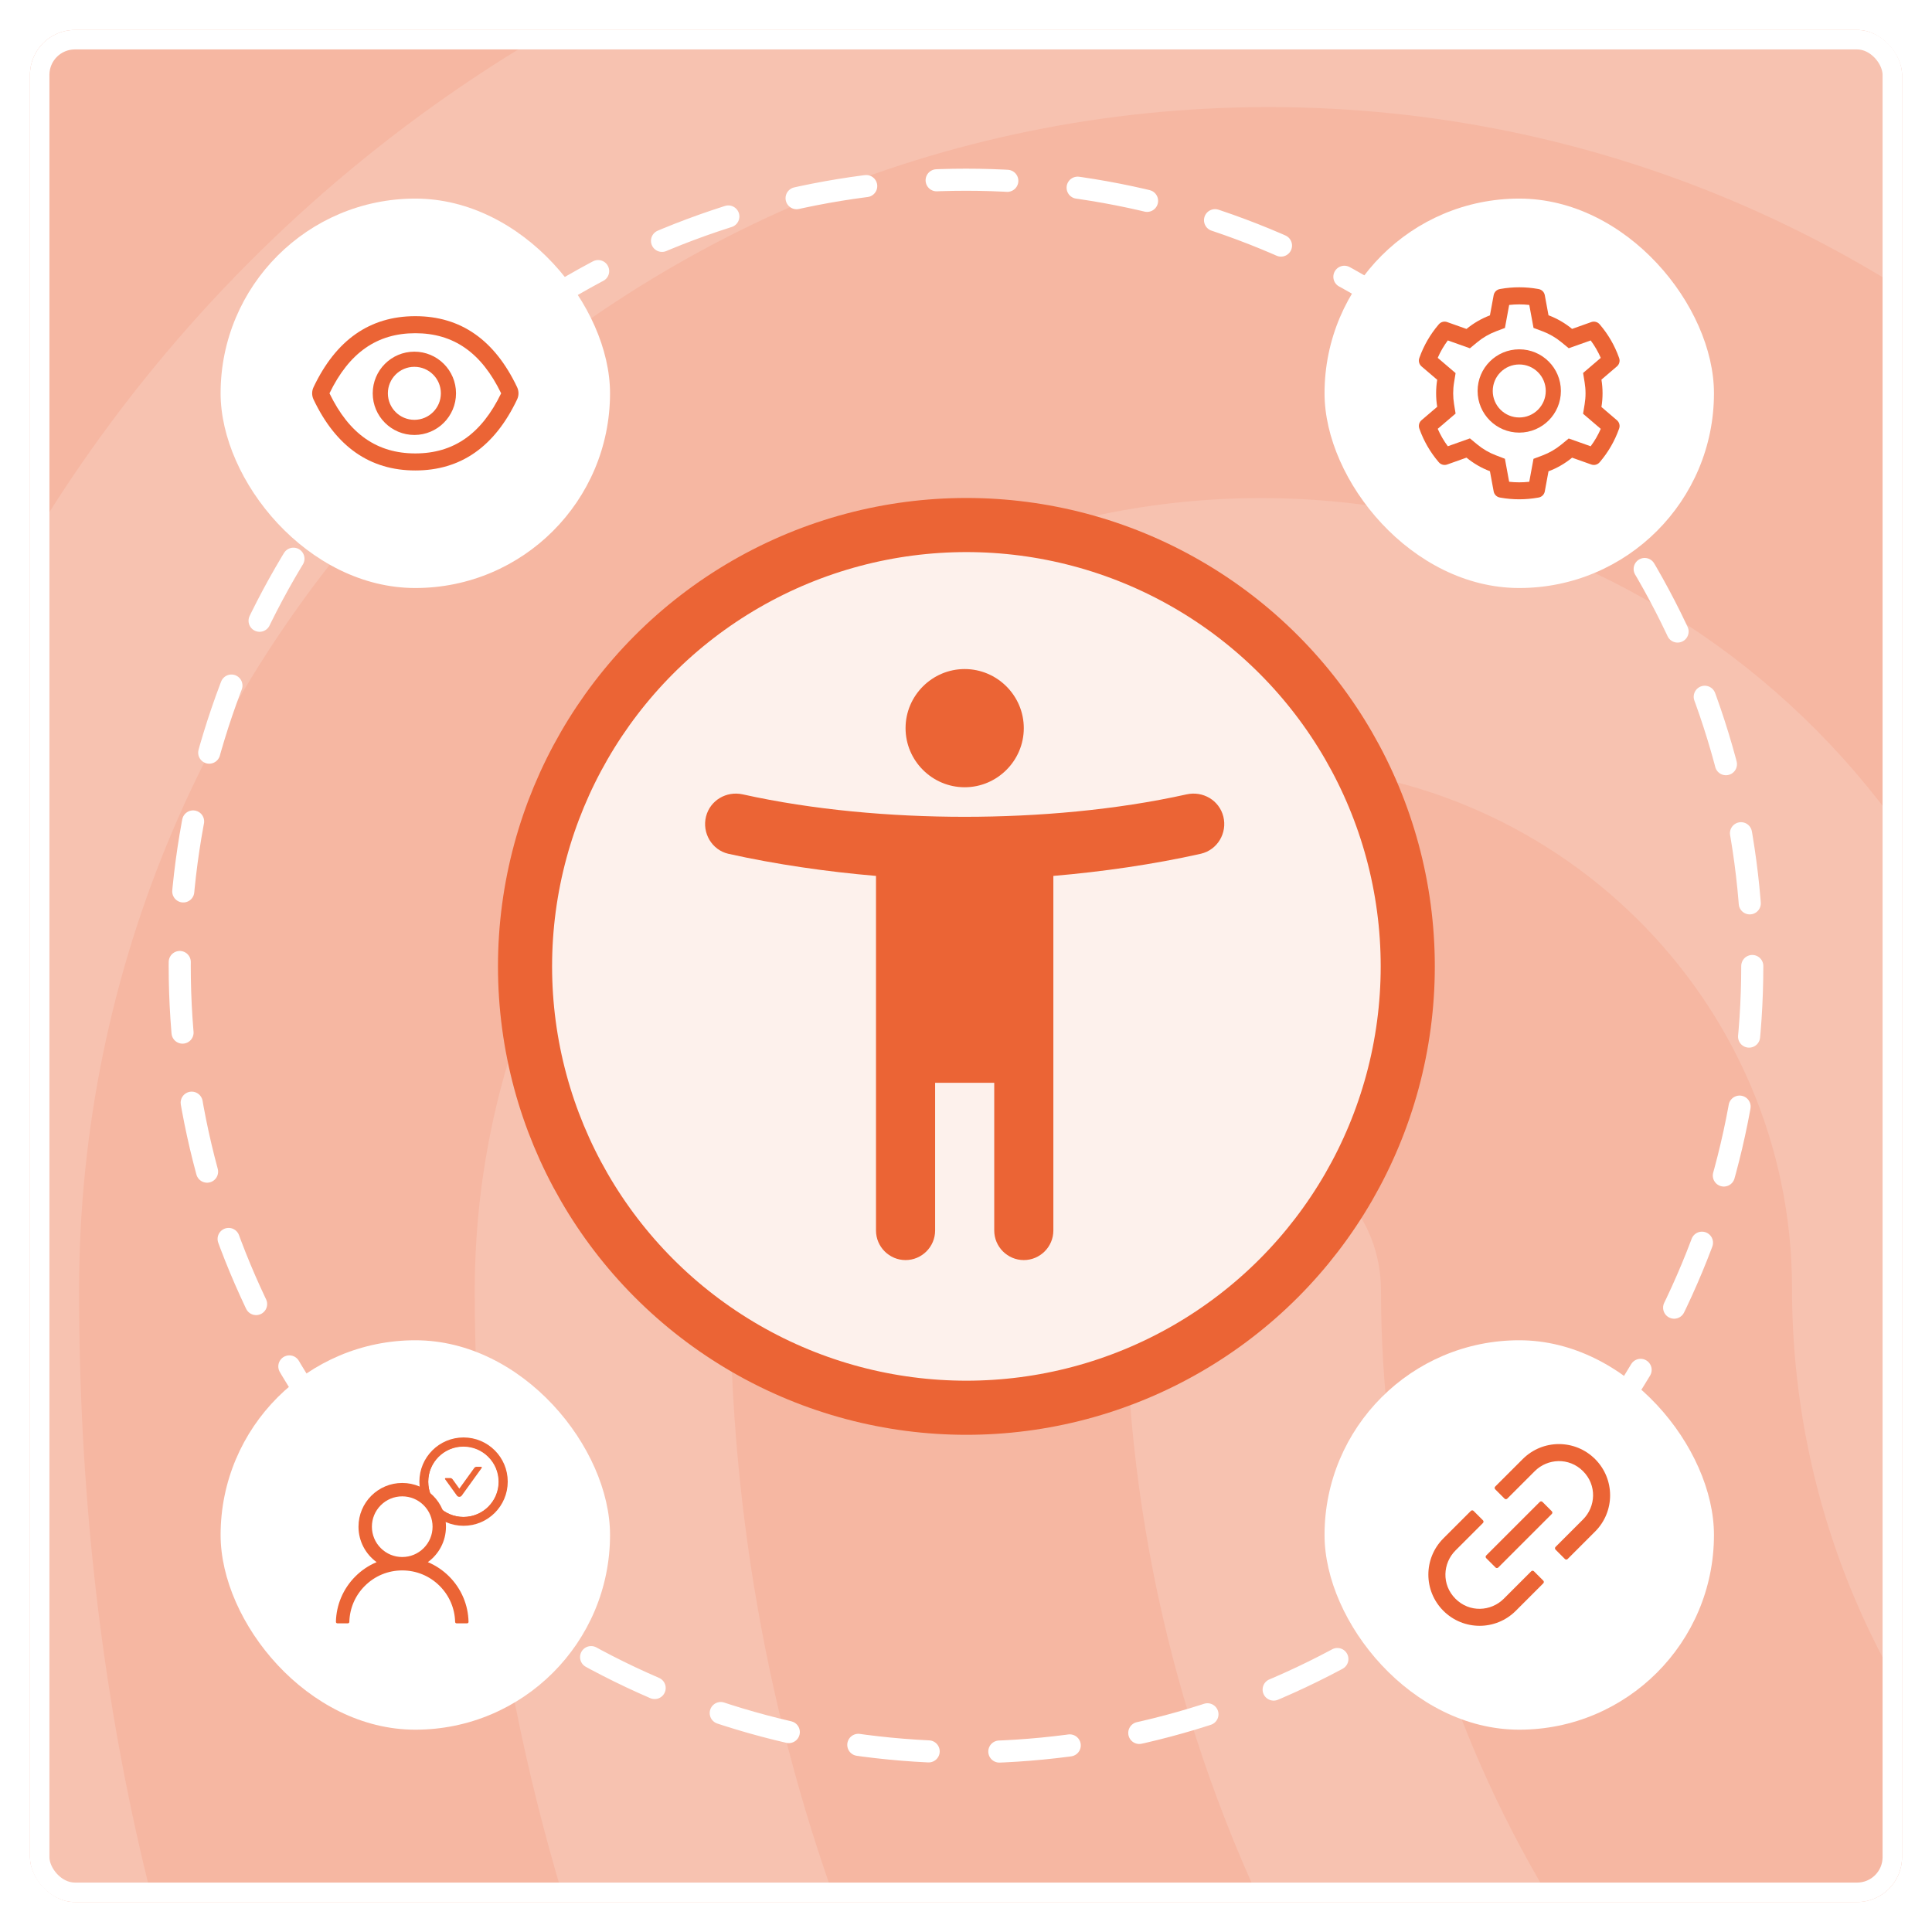
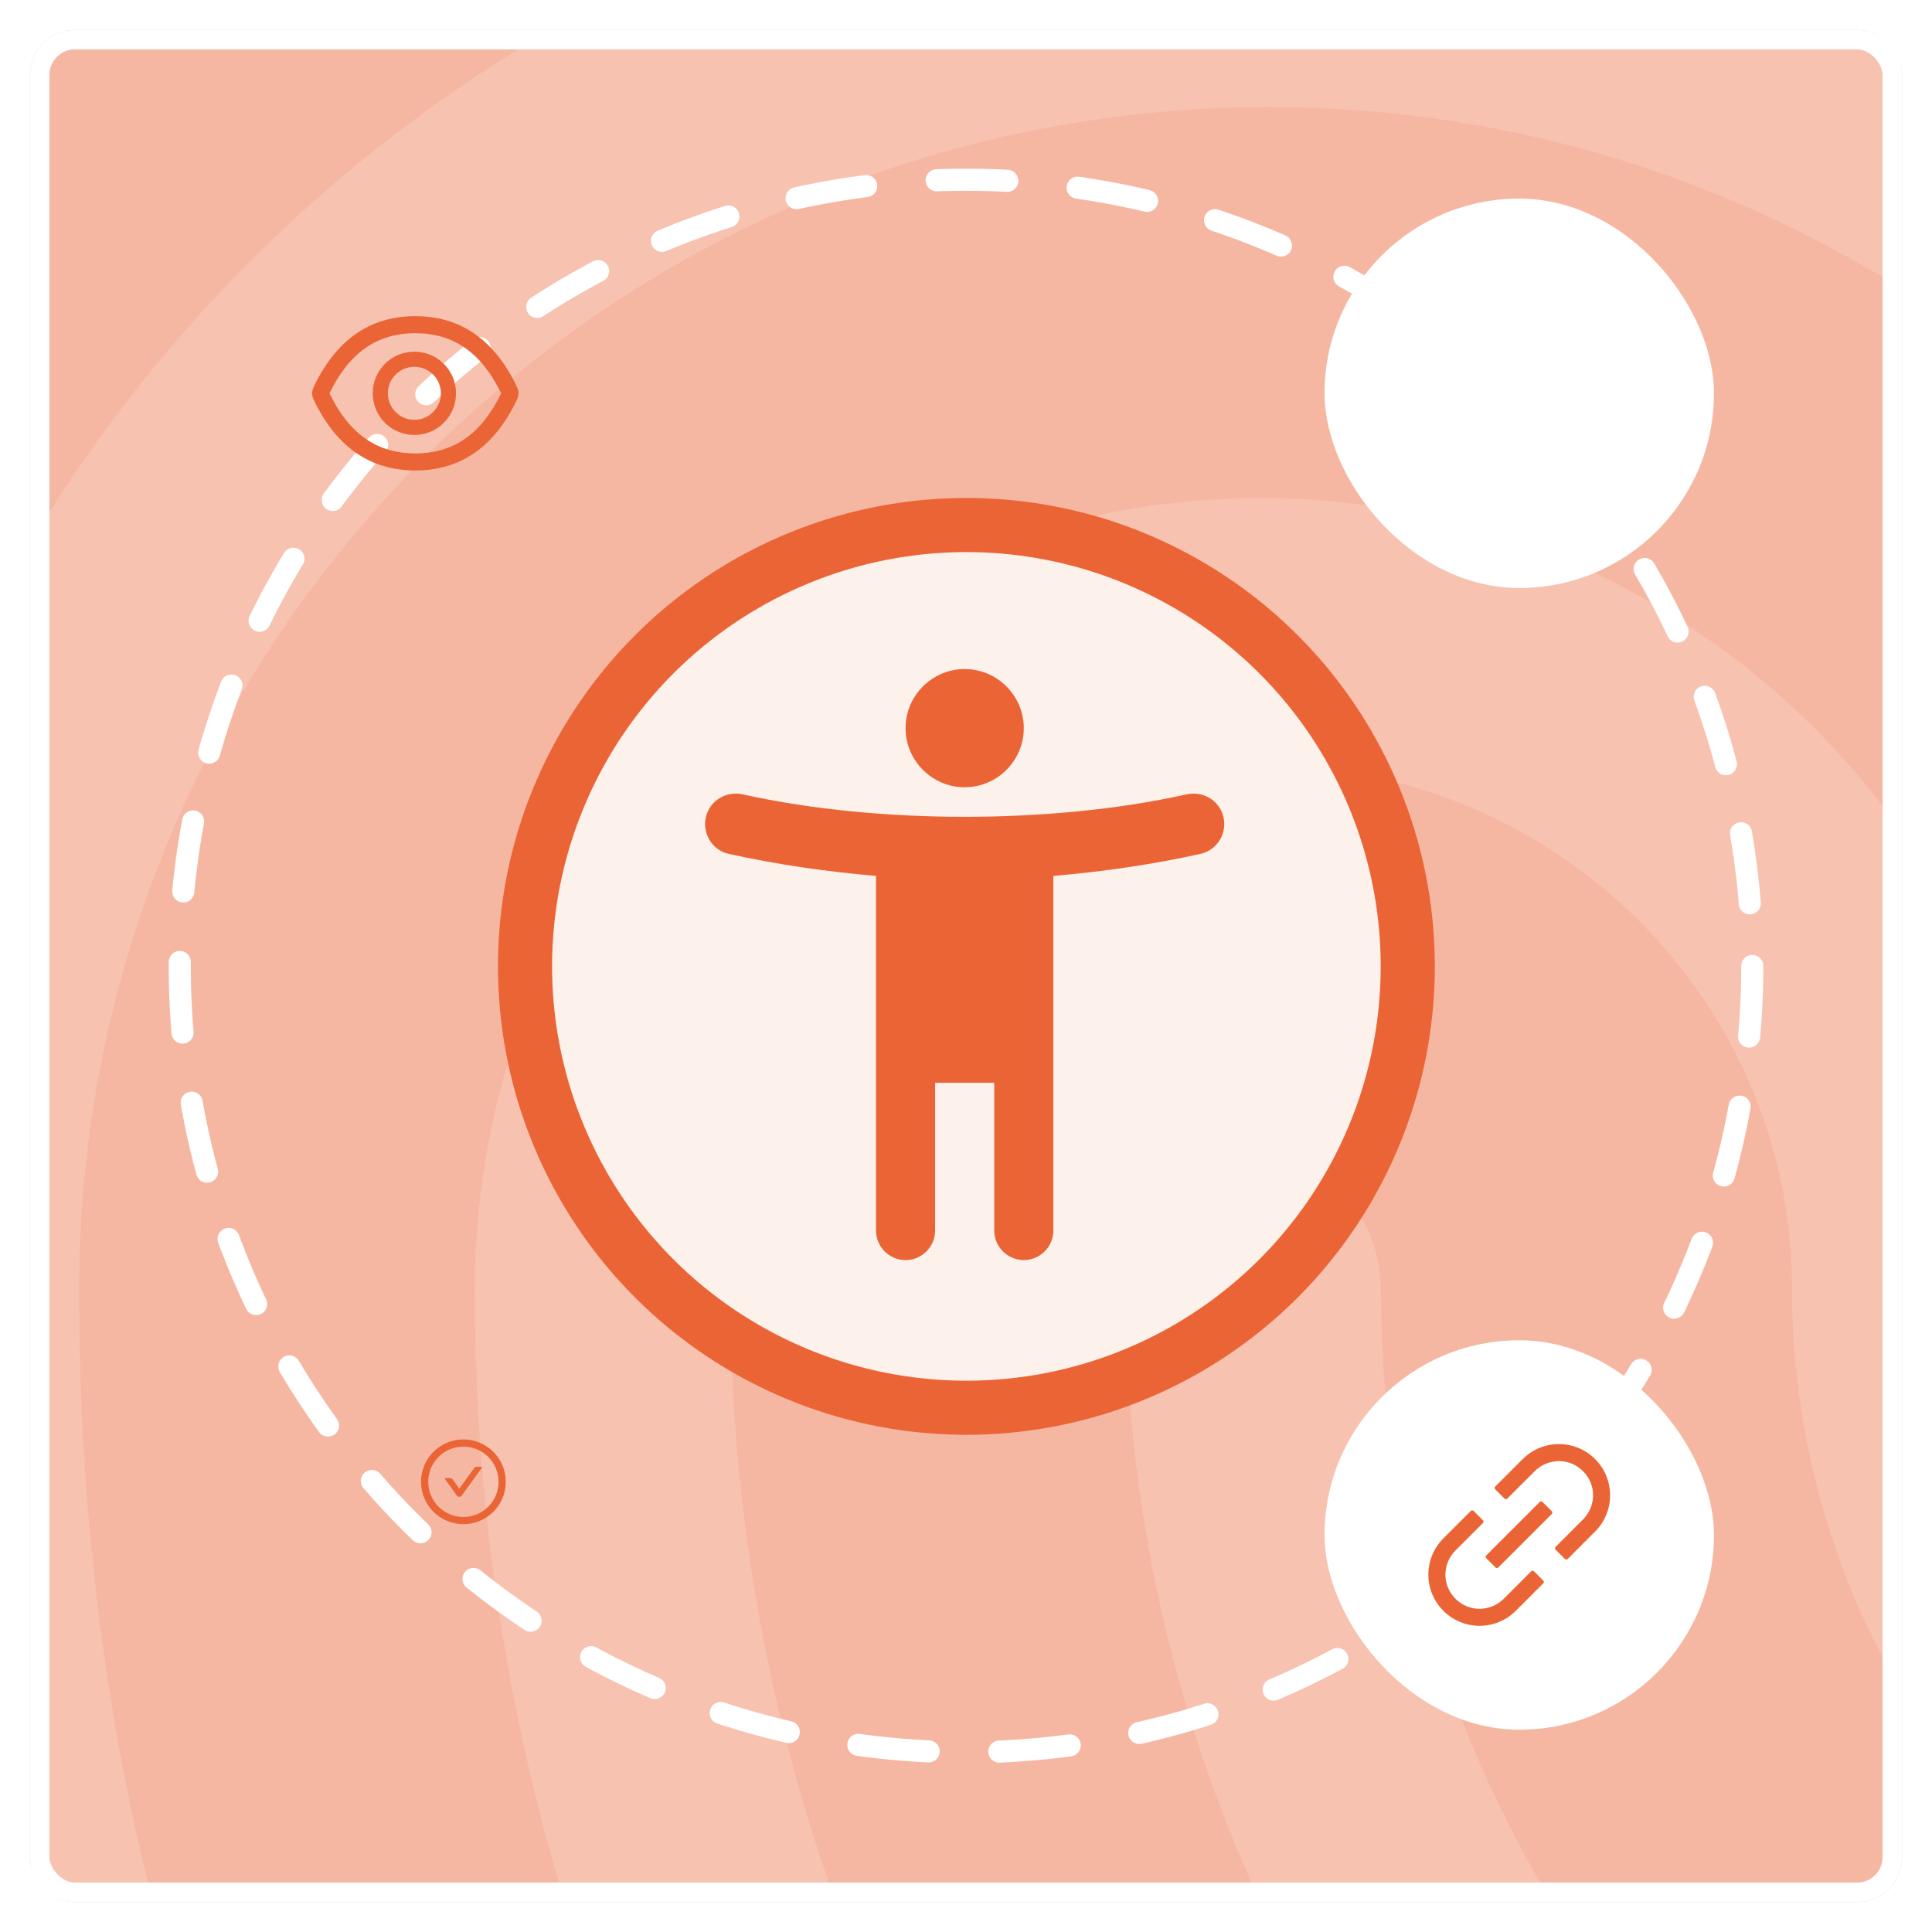
<svg xmlns="http://www.w3.org/2000/svg" width="516" height="516" viewBox="0 0 516 516" fill="none">
  <g filter="url(#filter0_d_5)">
    <g clip-path="url(#clip0_5)">
      <rect x="8" y="4" width="500" height="500" rx="12" fill="#F6B7A2" />
      <g opacity="0.15">
        <path d="M734.97 -393.112C729.516 -393.112 724.062 -394.552 719.289 -397.433C588.382 -468.732 475.202 -498.98 339.523 -498.98C204.525 -498.98 76.346 -465.131 -40.243 -397.433C-56.607 -388.07 -77.061 -394.552 -86.606 -411.837C-95.47 -429.121 -89.333 -451.448 -72.97 -460.81C53.846 -533.55 192.934 -571 339.523 -571C484.747 -571 611.563 -537.151 750.652 -461.53C767.697 -452.168 773.833 -430.562 764.97 -413.277C758.833 -400.314 747.243 -393.112 734.97 -393.112ZM-240.694 -15.009C-247.512 -15.009 -254.33 -17.17 -260.467 -21.491C-276.148 -33.014 -279.557 -55.34 -268.648 -71.904C-201.15 -172.732 -115.242 -251.953 -12.971 -307.408C201.116 -424.08 475.202 -424.8 689.971 -308.129C792.242 -252.674 878.15 -174.172 945.648 -74.065C956.557 -58.221 953.148 -35.174 937.467 -23.651C921.785 -12.128 900.649 -15.729 889.74 -32.294C828.378 -123.038 750.652 -194.338 658.608 -244.031C462.93 -349.9 212.707 -349.9 17.71 -243.311C-75.015 -192.897 -152.741 -120.878 -214.104 -30.133C-219.558 -20.05 -229.785 -15.009 -240.694 -15.009ZM185.435 854.267C176.571 854.267 167.708 850.666 161.571 843.464C102.254 780.807 70.209 740.476 24.528 653.333C-22.516 564.749 -47.061 456.719 -47.061 340.768C-47.061 126.87 126.117 -47.418 338.841 -47.418C551.564 -47.418 724.743 126.87 724.743 340.768C724.743 360.933 709.744 376.777 690.653 376.777C671.562 376.777 656.563 360.933 656.563 340.768C656.563 166.48 514.065 24.602 338.841 24.602C163.617 24.602 21.119 166.48 21.119 340.768C21.119 444.476 42.937 540.262 84.527 618.043C128.163 700.865 158.162 736.155 210.661 792.33C223.616 806.734 223.616 829.06 210.661 843.464C203.162 850.666 194.298 854.267 185.435 854.267ZM674.29 721.031C593.155 721.031 521.565 699.425 462.93 656.933C361.341 584.194 300.66 466.082 300.66 340.768C300.66 320.602 315.659 304.758 334.75 304.758C353.841 304.758 368.84 320.602 368.84 340.768C368.84 442.315 417.93 538.101 501.111 597.157C549.519 631.727 606.109 648.291 674.29 648.291C690.653 648.291 717.925 646.131 745.197 641.089C763.606 637.488 781.333 650.452 784.742 670.617C788.151 690.062 775.879 708.788 756.788 712.389C717.925 720.311 683.835 721.031 674.29 721.031ZM537.247 869.391C534.519 869.391 531.11 868.671 528.383 867.951C419.976 836.262 349.068 793.771 274.751 716.71C179.298 616.603 126.799 483.366 126.799 340.768C126.799 224.096 220.888 129.03 336.796 129.03C452.703 129.03 546.792 224.096 546.792 340.768C546.792 417.829 610.2 480.486 688.607 480.486C767.015 480.486 830.423 417.829 830.423 340.768C830.423 69.254 608.836 -151.126 336.114 -151.126C142.481 -151.126 -34.789 -37.335 -114.56 139.113C-141.151 197.449 -154.787 265.867 -154.787 340.768C-154.787 396.943 -150.014 485.527 -109.106 600.758C-102.288 619.483 -111.151 640.369 -128.878 646.851C-146.605 654.053 -166.377 643.97 -172.514 625.965C-205.922 531.619 -222.286 437.994 -222.286 340.768C-222.286 254.344 -206.604 175.843 -175.923 107.424C-85.243 -93.51 115.89 -223.866 336.114 -223.866C646.336 -223.866 898.604 28.923 898.604 340.047C898.604 456.719 804.515 551.785 688.607 551.785C572.7 551.785 478.611 456.719 478.611 340.047C478.611 262.987 415.203 200.33 336.796 200.33C258.388 200.33 194.98 262.987 194.98 340.047C194.98 463.201 239.979 578.432 322.478 664.856C387.249 732.554 449.294 770.004 545.428 798.092C563.837 803.133 574.064 823.299 569.291 842.024C565.882 858.588 551.565 869.391 537.247 869.391Z" fill="white" />
      </g>
      <circle cx="258.105" cy="254.105" r="117.879" fill="#FDF1EC" stroke="#EB6435" stroke-width="14.452" />
      <path d="M326.729 214.075C325.624 209.734 321.282 207.208 316.939 208.155C298.149 212.339 277.227 214.154 257.647 214.154C238.067 214.154 217.145 212.339 198.355 208.155C194.012 207.208 189.67 209.734 188.565 214.075C187.46 218.495 190.144 222.994 194.486 224.02C207.197 226.861 220.935 228.834 233.962 229.939V324.65C233.962 328.991 237.515 332.543 241.857 332.543C246.199 332.543 249.752 328.991 249.752 324.65V285.187H265.542V324.65C265.542 328.991 269.095 332.543 273.437 332.543C277.78 332.543 281.332 328.991 281.332 324.65V229.939C294.359 228.834 308.097 226.861 320.729 224.02C325.15 222.994 327.835 218.495 326.729 214.075ZM257.647 206.261C266.332 206.261 273.437 199.158 273.437 190.476C273.437 181.794 266.332 174.691 257.647 174.691C248.962 174.691 241.857 181.794 241.857 190.476C241.857 199.158 248.962 206.261 257.647 206.261Z" fill="#EB6435" />
      <circle cx="258" cy="254" r="210" stroke="white" stroke-width="5.899" stroke-linecap="round" stroke-dasharray="18.88 18.88" />
-       <rect x="58.92" y="49.04" width="104.007" height="104.007" rx="52.003" fill="white" />
      <path d="M138.113 99.416C132.122 86.795 123.065 80.443 110.924 80.443C98.776 80.443 89.726 86.795 83.734 99.423C83.494 99.932 83.369 100.487 83.369 101.05C83.369 101.613 83.494 102.169 83.734 102.678C89.726 115.299 98.782 121.651 110.924 121.651C123.071 121.651 132.122 115.299 138.113 102.671C138.6 101.648 138.6 100.459 138.113 99.416ZM110.924 117.1C100.729 117.1 93.265 111.931 88 101.047C93.265 90.164 100.729 84.994 110.924 84.994C121.118 84.994 128.582 90.164 133.847 101.047C128.589 111.931 121.124 117.1 110.924 117.1ZM110.671 89.924C104.528 89.924 99.547 94.904 99.547 101.047C99.547 107.19 104.528 112.171 110.671 112.171C116.814 112.171 121.794 107.19 121.794 101.047C121.794 94.904 116.814 89.924 110.671 89.924ZM110.671 108.126C106.759 108.126 103.592 104.959 103.592 101.047C103.592 97.135 106.759 93.969 110.671 93.969C114.583 93.969 117.749 97.135 117.749 101.047C117.749 104.959 114.583 108.126 110.671 108.126Z" fill="#EB6435" />
      <rect x="353.76" y="49.04" width="104.007" height="104.007" rx="52.003" fill="white" />
      <g clip-path="url(#clip1_5)">
-         <path d="M431.852 108.239L427.713 104.699C427.909 103.498 428.01 102.272 428.01 101.046C428.01 99.82 427.909 98.594 427.713 97.393L431.852 93.854C432.165 93.586 432.388 93.23 432.493 92.833C432.598 92.436 432.58 92.016 432.44 91.629L432.383 91.465C431.244 88.279 429.537 85.327 427.346 82.749L427.232 82.616C426.967 82.304 426.612 82.079 426.216 81.972C425.82 81.865 425.401 81.88 425.014 82.016L419.876 83.843C417.98 82.288 415.862 81.062 413.574 80.202L412.582 74.83C412.507 74.426 412.311 74.054 412.02 73.764C411.729 73.474 411.356 73.279 410.951 73.206L410.781 73.174C407.488 72.58 404.024 72.58 400.732 73.174L400.561 73.206C400.156 73.279 399.784 73.474 399.493 73.764C399.201 74.054 399.005 74.426 398.93 74.83L397.932 80.227C395.662 81.087 393.549 82.312 391.675 83.855L386.499 82.016C386.111 81.879 385.692 81.863 385.296 81.971C384.899 82.078 384.545 82.303 384.28 82.616L384.166 82.749C381.978 85.329 380.272 88.281 379.129 91.465L379.072 91.629C378.788 92.419 379.022 93.304 379.66 93.854L383.85 97.431C383.654 98.619 383.56 99.833 383.56 101.04C383.56 102.253 383.654 103.467 383.85 104.649L379.66 108.226C379.348 108.493 379.124 108.849 379.019 109.247C378.914 109.644 378.933 110.064 379.072 110.451L379.129 110.615C380.273 113.8 381.967 116.739 384.166 119.331L384.28 119.463C384.546 119.776 384.9 120 385.296 120.108C385.692 120.215 386.111 120.2 386.499 120.064L391.675 118.225C393.558 119.773 395.663 120.999 397.932 121.852L398.93 127.25C399.005 127.654 399.201 128.026 399.493 128.316C399.784 128.606 400.156 128.801 400.561 128.874L400.732 128.906C404.055 129.503 407.458 129.503 410.781 128.906L410.951 128.874C411.356 128.801 411.729 128.606 412.02 128.316C412.311 128.026 412.507 127.654 412.582 127.25L413.574 121.878C415.861 121.02 417.991 119.79 419.876 118.237L425.014 120.064C425.401 120.201 425.82 120.216 426.217 120.109C426.613 120.002 426.967 119.777 427.232 119.463L427.346 119.331C429.546 116.733 431.239 113.8 432.383 110.615L432.44 110.451C432.725 109.673 432.491 108.788 431.852 108.239ZM423.225 98.139C423.383 99.093 423.466 100.073 423.466 101.052C423.466 102.032 423.383 103.012 423.225 103.966L422.808 106.501L427.529 110.539C426.814 112.188 425.91 113.749 424.837 115.191L418.972 113.111L416.987 114.742C415.477 115.981 413.796 116.954 411.975 117.637L409.567 118.541L408.436 124.671C406.651 124.873 404.849 124.873 403.064 124.671L401.933 118.528L399.543 117.611C397.742 116.929 396.067 115.956 394.569 114.723L392.585 113.086L386.682 115.185C385.607 113.737 384.71 112.176 383.989 110.533L388.761 106.456L388.35 103.928C388.199 102.986 388.116 102.013 388.116 101.052C388.116 100.085 388.192 99.118 388.35 98.177L388.761 95.649L383.989 91.572C384.704 89.923 385.607 88.368 386.682 86.921L392.585 89.019L394.569 87.382C396.067 86.149 397.742 85.176 399.543 84.493L401.939 83.59L403.07 77.446C404.846 77.244 406.66 77.244 408.442 77.446L409.574 83.577L411.982 84.481C413.796 85.163 415.483 86.137 416.994 87.376L418.978 89.006L424.843 86.927C425.918 88.374 426.815 89.935 427.536 91.579L422.815 95.617L423.225 98.139ZM405.763 89.297C399.619 89.297 394.639 94.277 394.639 100.42C394.639 106.564 399.619 111.544 405.763 111.544C411.906 111.544 416.886 106.564 416.886 100.42C416.886 94.277 411.906 89.297 405.763 89.297ZM410.768 105.426C410.112 106.085 409.331 106.607 408.472 106.962C407.613 107.318 406.692 107.501 405.763 107.499C403.873 107.499 402.097 106.76 400.757 105.426C400.099 104.77 399.576 103.989 399.221 103.13C398.865 102.271 398.682 101.35 398.684 100.42C398.684 98.531 399.423 96.755 400.757 95.415C402.097 94.075 403.873 93.342 405.763 93.342C407.652 93.342 409.428 94.075 410.768 95.415C411.427 96.071 411.949 96.852 412.304 97.711C412.66 98.57 412.843 99.491 412.841 100.42C412.841 102.31 412.102 104.086 410.768 105.426Z" fill="#EB6435" />
-       </g>
+         </g>
      <rect x="353.76" y="353.96" width="104.007" height="104.007" rx="52.003" fill="white" />
      <path d="M409.681 415.654C409.586 415.56 409.457 415.507 409.323 415.507C409.19 415.507 409.061 415.56 408.966 415.654L401.622 422.998C398.222 426.398 392.483 426.759 388.729 422.998C384.968 419.237 385.329 413.505 388.729 410.105L396.073 402.761C396.269 402.565 396.269 402.242 396.073 402.046L393.558 399.531C393.463 399.437 393.334 399.384 393.201 399.384C393.067 399.384 392.939 399.437 392.843 399.531L385.499 406.875C380.152 412.222 380.152 420.874 385.499 426.215C390.846 431.556 399.499 431.562 404.839 426.215L412.183 418.871C412.379 418.675 412.379 418.353 412.183 418.157L409.681 415.654ZM426.025 385.696C420.678 380.349 412.025 380.349 406.685 385.696L399.334 393.04C399.24 393.135 399.187 393.263 399.187 393.397C399.187 393.531 399.24 393.659 399.334 393.754L401.843 396.263C402.039 396.459 402.362 396.459 402.558 396.263L409.902 388.919C413.302 385.519 419.041 385.159 422.795 388.919C426.556 392.68 426.195 398.412 422.795 401.813L415.451 409.157C415.357 409.252 415.304 409.38 415.304 409.514C415.304 409.648 415.357 409.776 415.451 409.871L417.966 412.386C418.162 412.582 418.485 412.582 418.681 412.386L426.025 405.042C431.365 399.695 431.365 391.043 426.025 385.696ZM411.962 397.129C411.867 397.035 411.739 396.982 411.605 396.982C411.471 396.982 411.343 397.035 411.248 397.129L396.933 411.438C396.839 411.533 396.786 411.662 396.786 411.795C396.786 411.929 396.839 412.057 396.933 412.153L399.435 414.655C399.631 414.851 399.954 414.851 400.15 414.655L414.459 400.346C414.655 400.15 414.655 399.828 414.459 399.632L411.962 397.129Z" fill="#EB6435" />
-       <rect x="58.92" y="353.96" width="104.007" height="104.007" rx="52.003" fill="white" />
      <path d="M128.488 387.744H127.303C127.046 387.744 126.801 387.868 126.649 388.08L122.679 393.586L120.88 391.09C120.729 390.881 120.486 390.755 120.226 390.755H119.041C118.877 390.755 118.781 390.941 118.877 391.075L122.024 395.44C122.099 395.544 122.197 395.628 122.31 395.687C122.424 395.745 122.55 395.775 122.677 395.775C122.805 395.775 122.931 395.745 123.044 395.687C123.158 395.628 123.256 395.544 123.33 395.44L128.65 388.065C128.748 387.931 128.652 387.744 128.488 387.744Z" fill="#EB6435" />
      <path d="M123.765 380.445C117.516 380.445 112.449 385.512 112.449 391.761C112.449 398.009 117.516 403.076 123.765 403.076C130.014 403.076 135.08 398.009 135.08 391.761C135.08 385.512 130.014 380.445 123.765 380.445ZM123.765 401.157C118.577 401.157 114.369 396.949 114.369 391.761C114.369 386.573 118.577 382.365 123.765 382.365C128.953 382.365 133.161 386.573 133.161 391.761C133.161 396.949 128.953 401.157 123.765 401.157Z" fill="#EB6435" />
-       <path d="M123.747 422.663C122.859 420.558 121.57 418.647 119.951 417.034C118.338 415.418 116.427 414.129 114.323 413.238C114.304 413.229 114.285 413.224 114.267 413.215C117.201 411.095 119.108 407.643 119.108 403.748C119.108 397.296 113.88 392.068 107.428 392.068C100.976 392.068 95.748 397.296 95.748 403.748C95.748 407.643 97.655 411.095 100.589 413.22C100.571 413.229 100.552 413.234 100.533 413.243C98.423 414.133 96.53 415.41 94.905 417.039C93.288 418.653 91.999 420.564 91.109 422.667C90.234 424.727 89.763 426.935 89.719 429.172C89.718 429.222 89.727 429.272 89.745 429.319C89.763 429.365 89.791 429.408 89.826 429.444C89.861 429.48 89.903 429.509 89.95 429.528C89.996 429.548 90.046 429.558 90.096 429.558H92.922C93.129 429.558 93.294 429.393 93.299 429.19C93.393 425.554 94.853 422.149 97.434 419.568C100.104 416.898 103.651 415.428 107.428 415.428C111.205 415.428 114.752 416.898 117.422 419.568C120.003 422.149 121.463 425.554 121.557 429.19C121.562 429.398 121.727 429.558 121.934 429.558H124.76C124.81 429.558 124.86 429.548 124.906 429.528C124.953 429.509 124.995 429.48 125.03 429.444C125.065 429.408 125.092 429.365 125.111 429.319C125.129 429.272 125.138 429.222 125.137 429.172C125.09 426.92 124.623 424.73 123.747 422.663ZM107.428 411.849C105.266 411.849 103.232 411.006 101.701 409.475C100.17 407.945 99.327 405.91 99.327 403.748C99.327 401.586 100.17 399.552 101.701 398.021C103.232 396.49 105.266 395.647 107.428 395.647C109.59 395.647 111.624 396.49 113.155 398.021C114.686 399.552 115.529 401.586 115.529 403.748C115.529 405.91 114.686 407.945 113.155 409.475C111.624 411.006 109.59 411.849 107.428 411.849Z" fill="#EB6435" />
-       <circle cx="123.808" cy="391.713" r="10.618" stroke="#EB6435" stroke-width="2.36" />
    </g>
    <rect x="10.6" y="6.6" width="494.8" height="494.8" rx="9.4" stroke="white" stroke-width="5.2" />
  </g>
  <defs>
    <filter id="filter0_d_5" x="0" y="0" width="516" height="516" filterUnits="userSpaceOnUse" color-interpolation-filters="sRGB">
      <feFlood flood-opacity="0" result="BackgroundImageFix" />
      <feColorMatrix in="SourceAlpha" type="matrix" values="0 0 0 0 0 0 0 0 0 0 0 0 0 0 0 0 0 0 127 0" result="hardAlpha" />
      <feOffset dy="4" />
      <feGaussianBlur stdDeviation="4" />
      <feComposite in2="hardAlpha" operator="out" />
      <feColorMatrix type="matrix" values="0 0 0 0 0 0 0 0 0 0 0 0 0 0 0 0 0 0 0.12 0" />
      <feBlend mode="normal" in2="BackgroundImageFix" result="effect1_dropShadow_5" />
      <feBlend mode="normal" in="SourceGraphic" in2="effect1_dropShadow_5" result="shape" />
    </filter>
    <clipPath id="clip0_5">
      <rect x="8" y="4" width="500" height="500" rx="12" fill="white" />
    </clipPath>
    <clipPath id="clip1_5">
      <rect width="56.629" height="56.629" fill="white" transform="translate(377.449 72.729)" />
    </clipPath>
  </defs>
</svg>